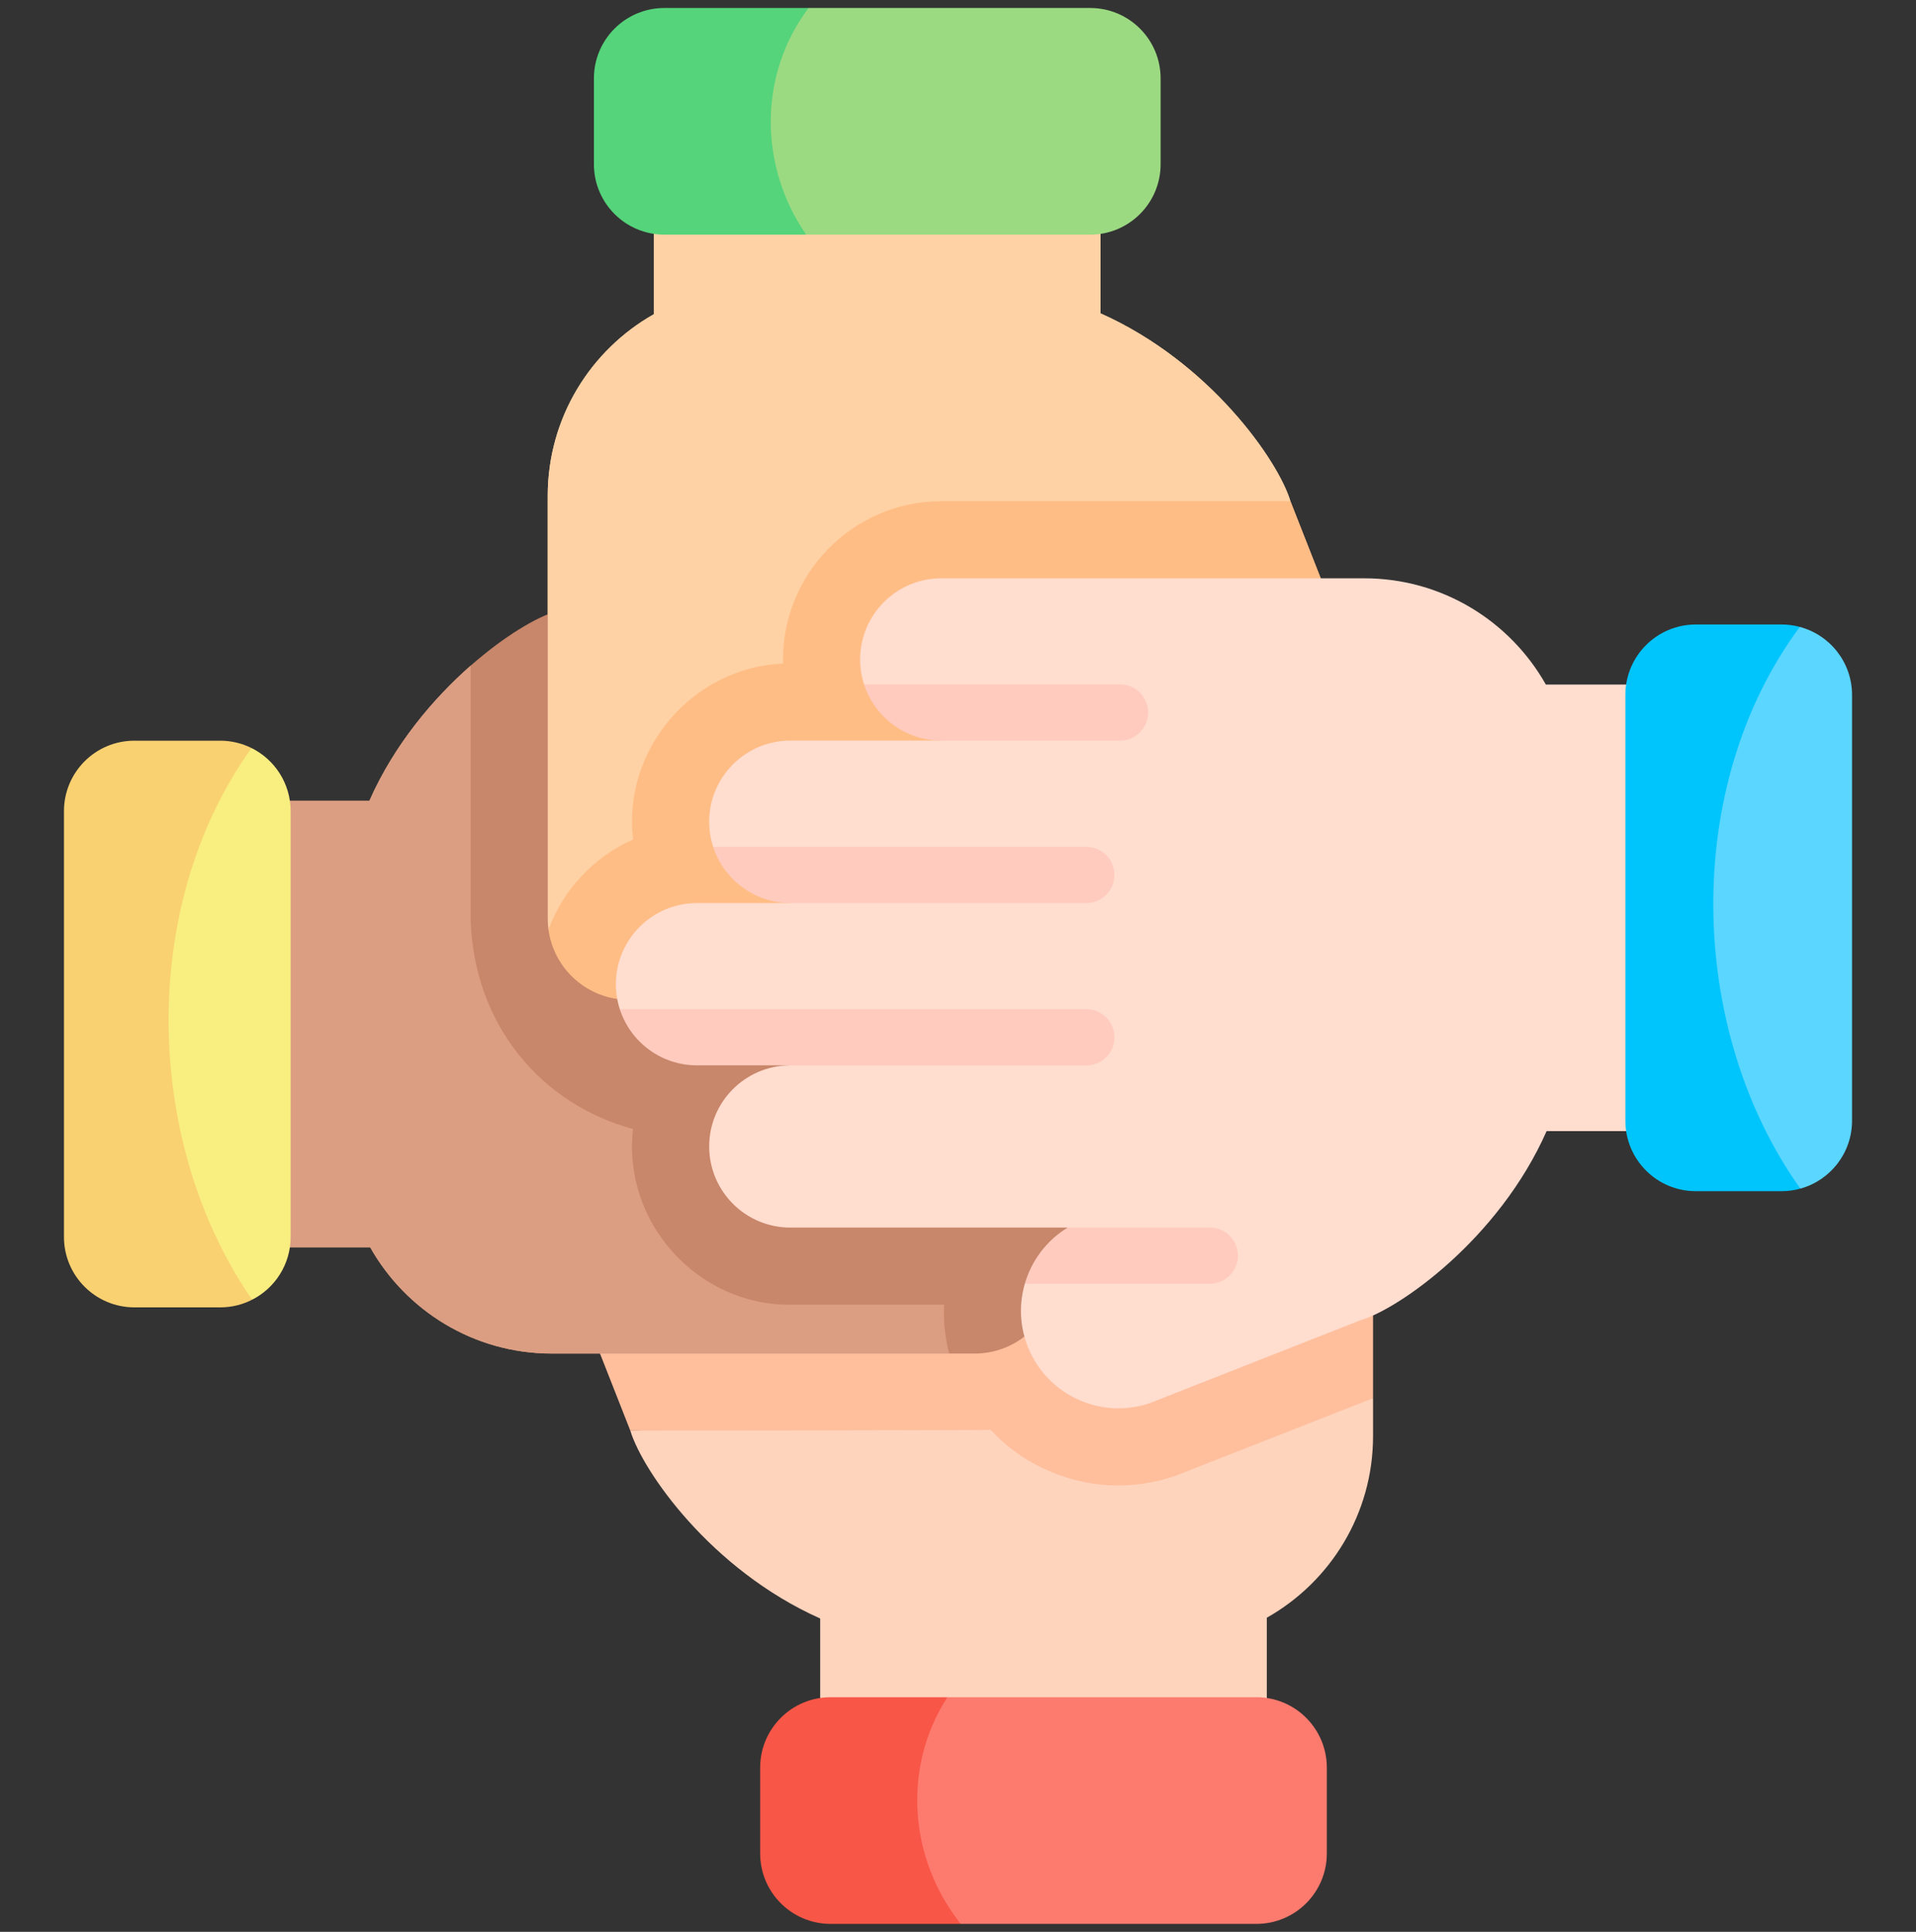
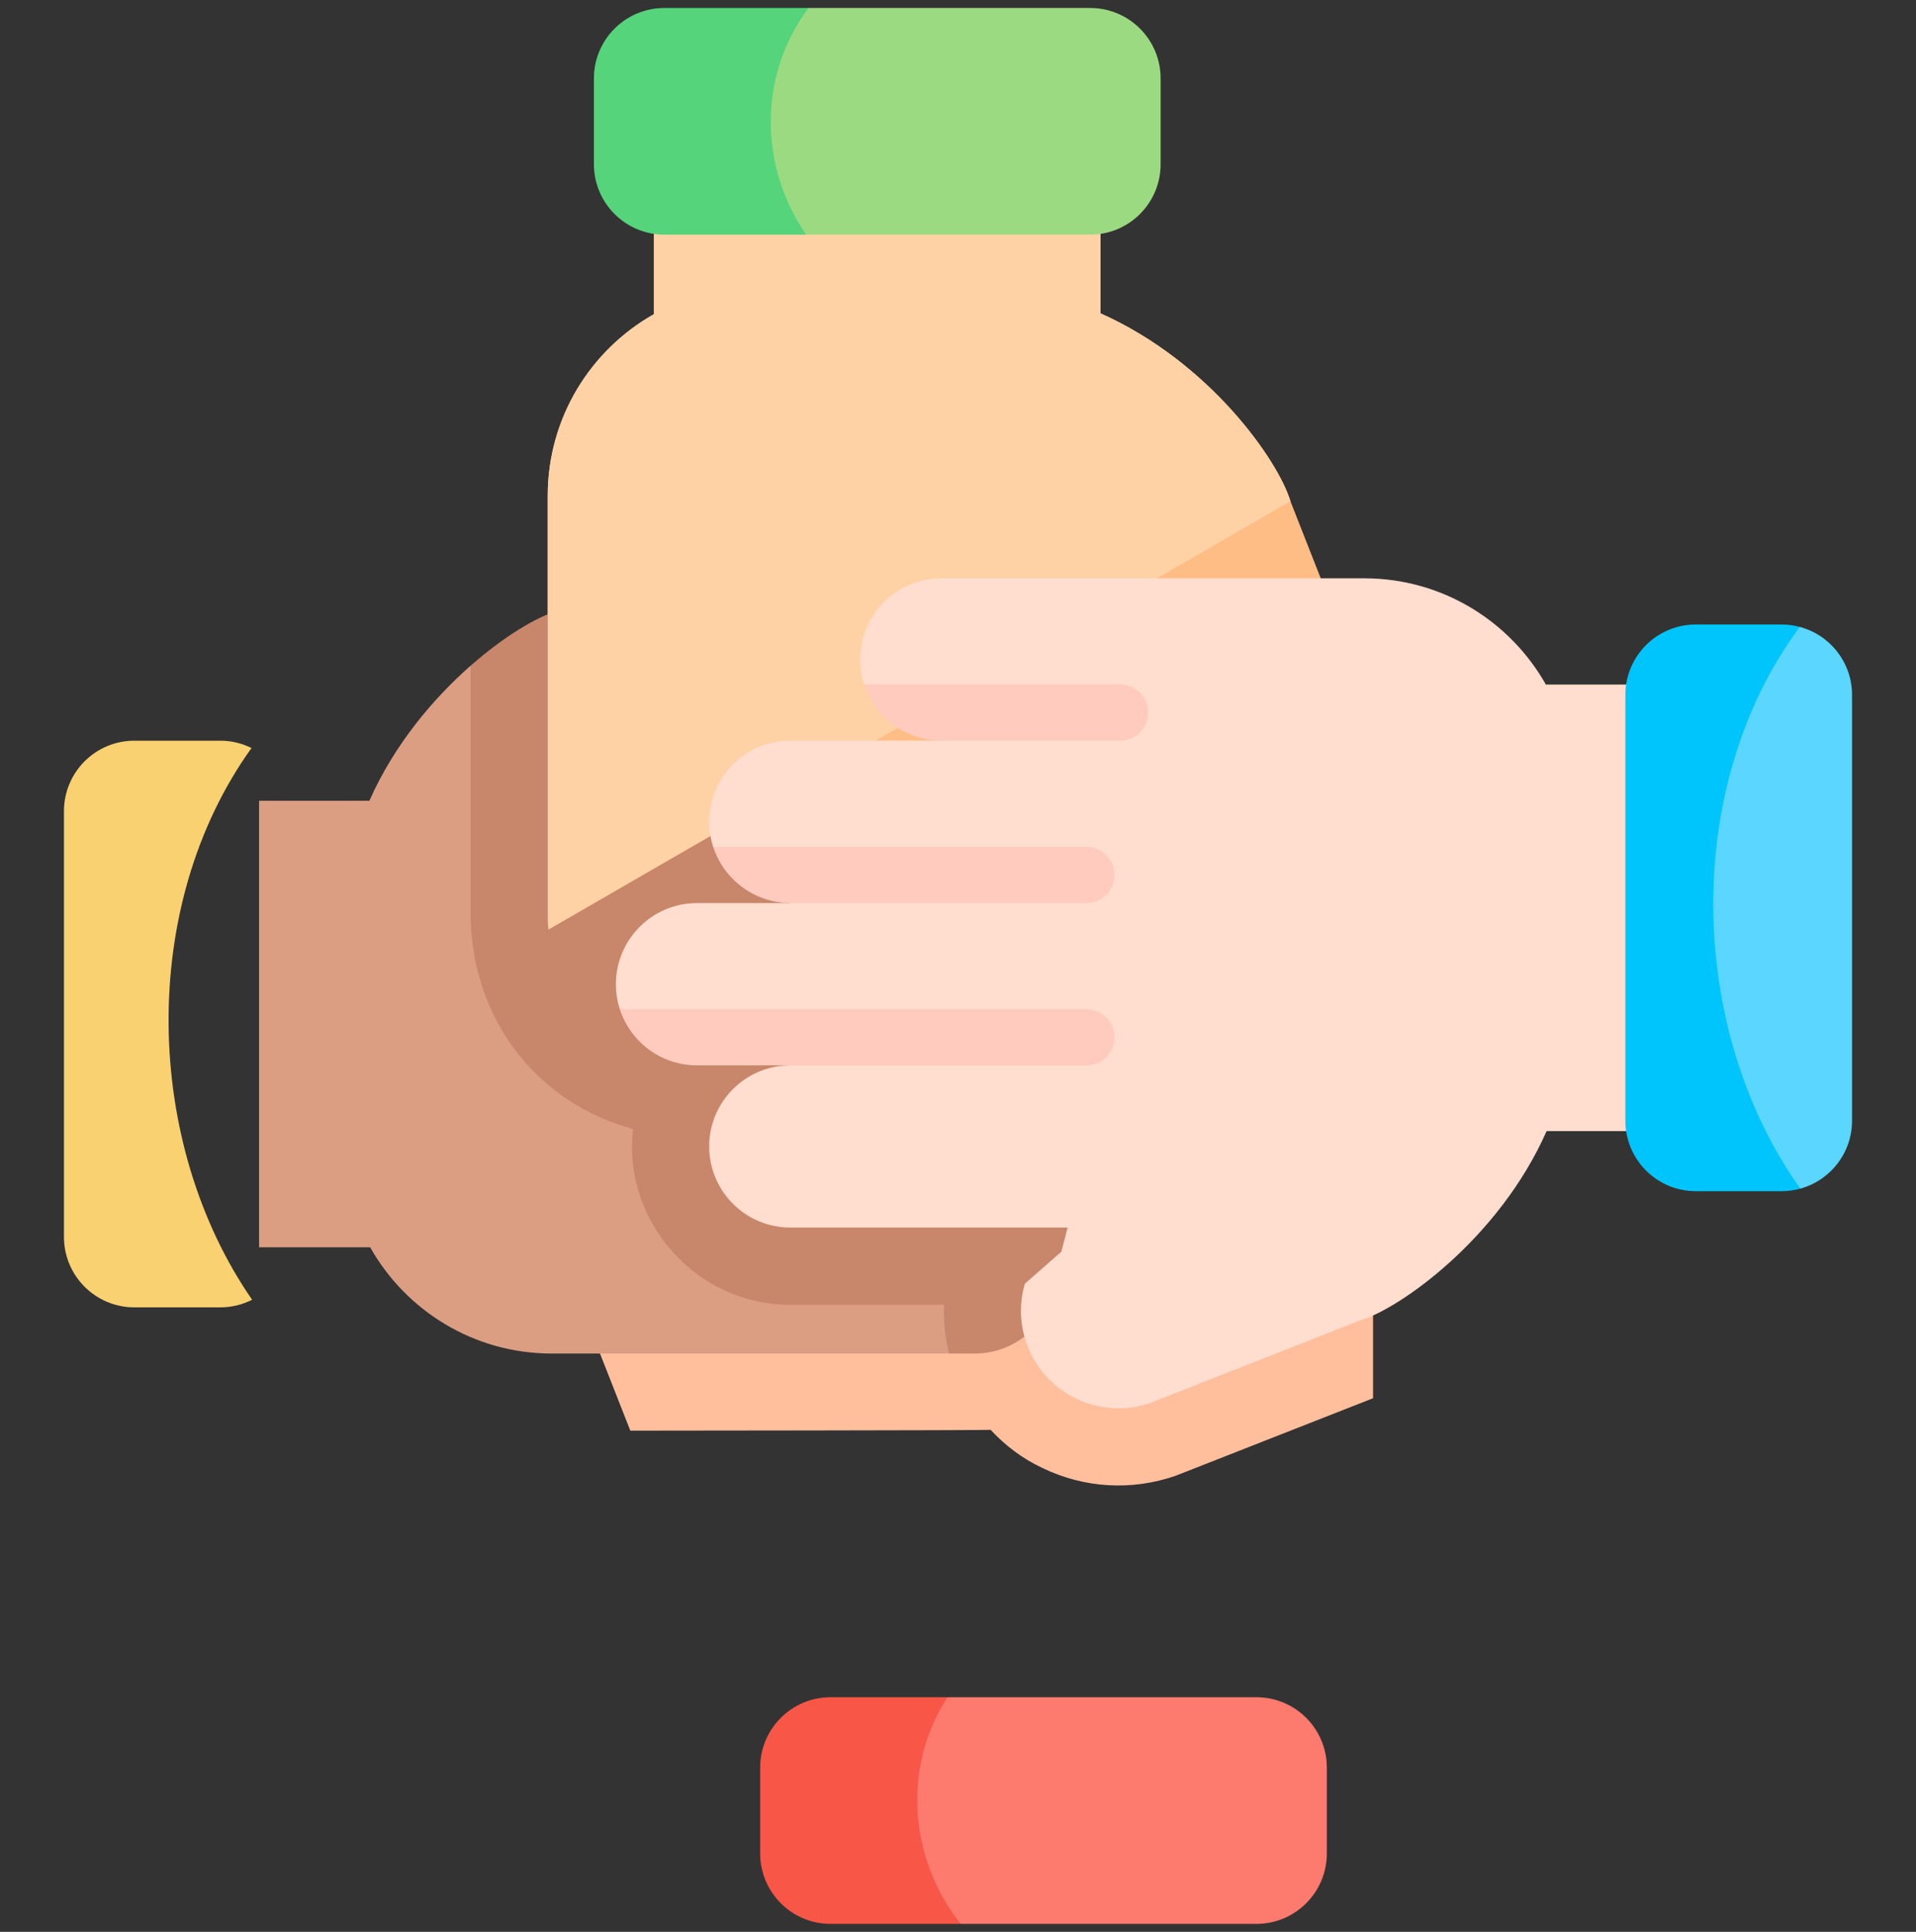
<svg xmlns="http://www.w3.org/2000/svg" width="120" height="121" viewBox="0 0 120 121" fill="none">
  <rect x="0" y="0" width="120" height="121" fill="#333333" stroke="none" />
  <g clip-path="url(#clip0_754_9070)">
-     <path d="M85.995 87.576V89.947C85.995 94.829 83.31 99.084 79.341 101.324V107.715H51.369V101.372C44.491 98.305 40.232 92.11 39.477 89.607L85.995 87.576Z" fill="#FFD4BD" />
    <path d="M36.591 82.264L39.477 89.607C39.477 89.607 61.717 89.59 62.046 89.556C62.042 89.553 62.04 89.549 62.037 89.546C62.951 90.539 64.048 91.365 65.284 91.944C67.92 93.219 70.892 93.388 73.645 92.427L85.995 87.576V80.744L36.591 82.264Z" fill="#FFBF9D" />
    <path d="M59.445 84.778H34.559C29.676 84.778 25.422 82.095 23.184 78.123H16.227V50.154H23.136C24.695 46.622 27.148 43.741 29.476 41.693L59.445 81.37V84.778Z" fill="#DB9E82" />
    <path d="M34.351 58.223C34.319 58.001 34.305 57.771 34.305 57.54V31.053C34.305 26.171 36.987 21.916 40.959 19.676V12.963H68.928V19.627C75.805 22.695 80.072 28.889 80.82 31.393L34.351 58.223Z" fill="#FED2A4" />
    <path d="M82.184 52.214C79.419 53.175 76.433 52.03 74.97 49.625V61.787L44.467 62.622V57.585C44.443 60.372 42.178 62.622 39.387 62.622C36.813 62.622 34.686 60.707 34.351 58.223C35.282 55.702 37.207 53.662 39.65 52.578C38.977 46.923 43.4 41.783 49.045 41.565C48.891 36.012 53.398 31.384 58.954 31.393H80.82L85.95 44.439C87.061 47.626 85.374 51.108 82.184 52.214Z" fill="#FFBD86" />
-     <path d="M59.445 84.778H34.559C29.676 84.778 25.422 82.095 23.184 78.123H16.227V50.154H23.136C24.695 46.622 27.148 43.741 29.476 41.693L59.445 81.37V84.778Z" fill="#DB9E82" />
    <path d="M34.779 38.313C33.646 38.639 31.613 39.815 29.477 41.694V57.54C29.658 64.267 33.989 69.198 39.649 70.711C38.968 76.52 43.647 81.755 49.5 81.719H59.129C59.078 82.752 59.192 83.783 59.445 84.778H61.046C63.854 84.778 66.128 82.504 66.128 79.696C66.128 78.3 68.658 76.118 68.658 76.118L34.779 38.313Z" fill="#C8866A" />
    <path d="M34.351 58.223C34.319 58.001 34.305 57.771 34.305 57.54V31.053C34.305 26.171 36.987 21.916 40.959 19.676V12.963H68.928V19.627C75.805 22.695 80.072 28.889 80.82 31.393L34.351 58.223Z" fill="#FED2A4" />
-     <path d="M39.387 62.622C36.813 62.622 34.686 60.707 34.351 58.223C35.282 55.702 37.207 53.662 39.65 52.578C38.977 46.923 43.4 41.783 49.045 41.565C48.891 36.012 53.398 31.384 58.954 31.393H80.82L83.308 37.719L39.387 62.622Z" fill="#FFBD86" />
    <path d="M103.23 42.877V70.845H96.865C93.872 77.624 87.59 82.002 85.221 82.686C85.223 82.688 72.056 87.868 72.056 87.868C68.869 88.977 65.386 87.291 64.279 84.102C63.848 82.862 63.844 81.575 64.186 80.403L66.475 78.395L66.867 76.888H49.5C46.692 76.888 44.416 74.614 44.416 71.806C44.416 69.027 46.648 66.774 49.415 66.727L38.819 63.212C38.66 62.72 38.573 62.192 38.573 61.646C38.573 58.838 40.847 56.563 43.654 56.563H49.5L44.669 53.047C44.505 52.55 44.416 52.018 44.416 51.467C44.416 48.662 46.692 46.386 49.5 46.386H58.908L54.117 42.87C53.958 42.378 53.871 41.851 53.871 41.305C53.871 38.497 56.147 36.221 58.955 36.221H85.441C90.323 36.221 94.577 38.905 96.818 42.877H103.23Z" fill="#FFDDCF" />
    <path d="M71.904 44.628C71.904 45.598 71.116 46.386 70.146 46.386H58.908C57.516 46.372 56.257 45.8 55.345 44.881C54.79 44.323 54.366 43.636 54.117 42.87H70.146C71.116 42.87 71.904 43.655 71.904 44.628Z" fill="#FFCBBE" />
    <path d="M69.797 64.969C69.797 65.94 69.009 66.727 68.039 66.727H43.654C41.393 66.727 39.478 65.251 38.819 63.211H68.039C69.009 63.211 69.797 63.999 69.797 64.969Z" fill="#FFCBBE" />
    <path d="M69.796 54.804C69.796 55.775 69.009 56.562 68.038 56.562L49.499 56.562C48.096 56.562 46.825 55.981 45.904 55.062C45.346 54.502 44.917 53.816 44.669 53.047H68.038C69.009 53.047 69.796 53.834 69.796 54.804Z" fill="#FFCBBE" />
-     <path d="M77.528 78.645C77.528 79.618 76.743 80.403 75.771 80.403H64.186C64.6 78.964 65.543 77.694 66.867 76.887H75.771C76.743 76.887 77.528 77.675 77.528 78.645Z" fill="#FFCBBE" />
    <path d="M83.1 110.714V116.089C83.1 118.525 81.125 120.5 78.689 120.5H60.167C55.302 117.497 54.465 109.865 59.332 106.303H78.689C81.125 106.303 83.1 108.278 83.1 110.714Z" fill="#FD7A6E" />
-     <path d="M18.203 50.806V77.474C18.203 79.19 17.223 80.68 15.789 81.407C6.81 74.216 5.879 54.67 15.752 46.851C17.206 47.573 18.203 49.072 18.203 50.806Z" fill="#F9EE80" />
    <path d="M72.69 4.911V10.286C72.69 12.722 70.715 14.697 68.276 14.697H50.489C45.063 10.739 45.529 3.293 50.636 0.5H68.277C70.715 0.5 72.69 2.475 72.69 4.911Z" fill="#9CDA82" />
    <path d="M115.994 43.526V70.194C115.994 72.225 114.623 73.934 112.757 74.449C103.236 67.143 103.23 46.392 112.72 39.265C114.606 39.765 115.994 41.484 115.994 43.526Z" fill="#5AD6FF" />
    <path d="M15.789 81.407C15.19 81.714 14.509 81.885 13.792 81.885H8.417C5.981 81.885 4.006 79.91 4.006 77.474V50.806C4.006 48.367 5.981 46.392 8.417 46.392H13.792C14.494 46.392 15.161 46.559 15.752 46.851C8.634 56.77 9.011 71.602 15.789 81.407Z" fill="#F9D171" />
    <path d="M60.167 120.5H52.02C49.584 120.5 47.609 118.525 47.609 116.089V110.714C47.609 108.278 49.584 106.303 52.02 106.303H59.332C56.502 110.699 56.914 116.386 60.167 120.5Z" fill="#F85647" />
    <path d="M50.489 14.697H41.611C39.172 14.697 37.197 12.722 37.197 10.286V4.911C37.197 2.475 39.173 0.5 41.611 0.5H50.637C47.466 4.745 47.553 10.426 50.489 14.697Z" fill="#55D47B" />
    <path d="M112.757 74.448C112.383 74.552 111.989 74.608 111.584 74.608H106.209C103.773 74.608 101.798 72.633 101.798 70.194V43.526C101.798 41.09 103.773 39.115 106.209 39.115H111.584C111.977 39.115 112.359 39.166 112.721 39.264C105.294 49.289 105.692 64.546 112.757 74.448Z" fill="#00C5FD" />
  </g>
  <defs>
    <clipPath id="clip0_754_9070">
      <rect width="120" height="120" fill="white" transform="translate(0 0.5)" />
    </clipPath>
  </defs>
</svg>